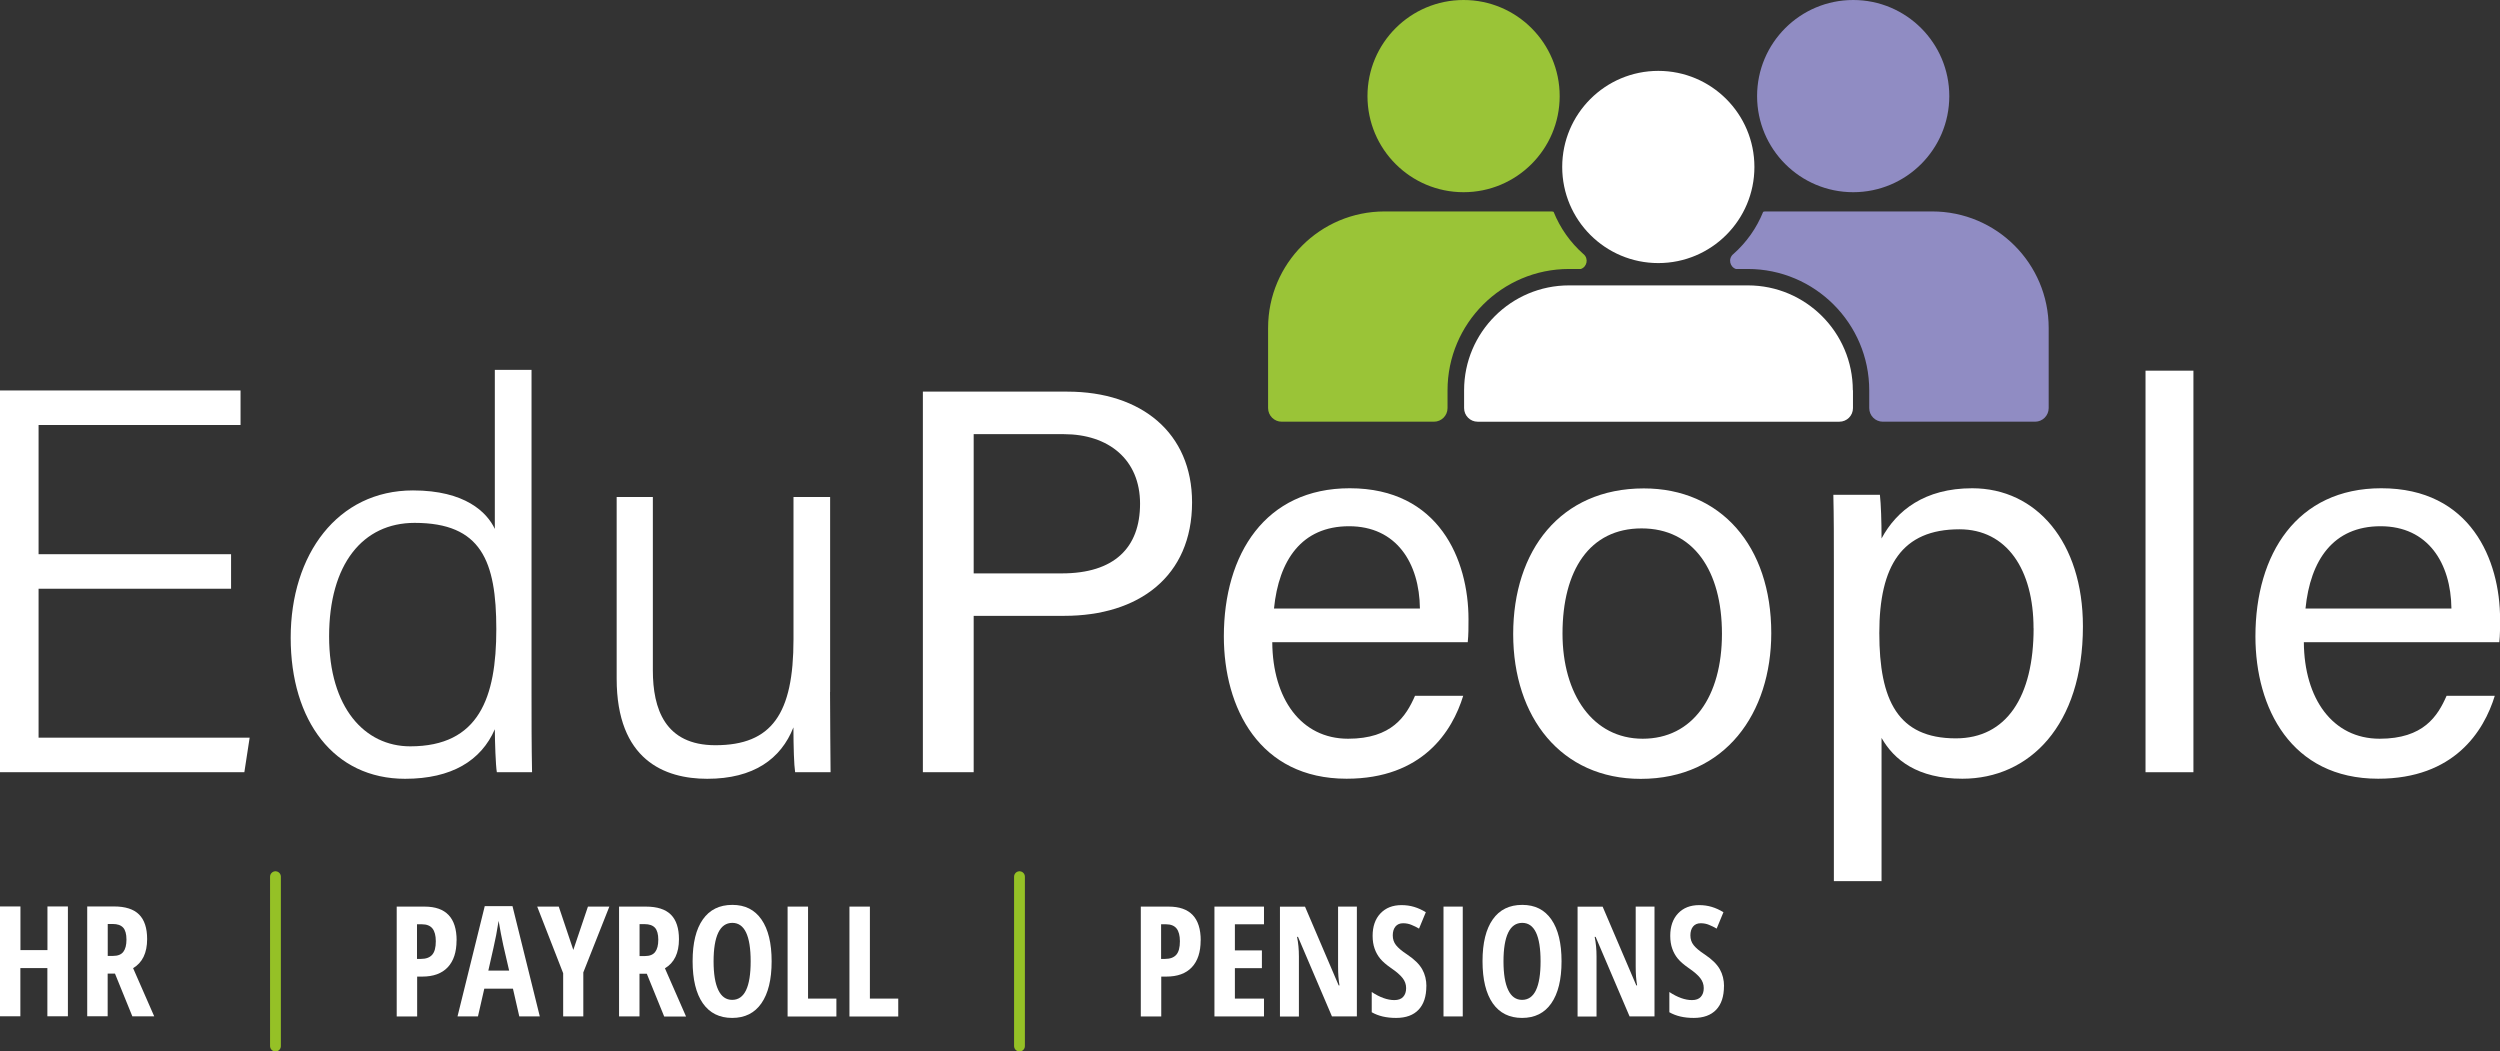
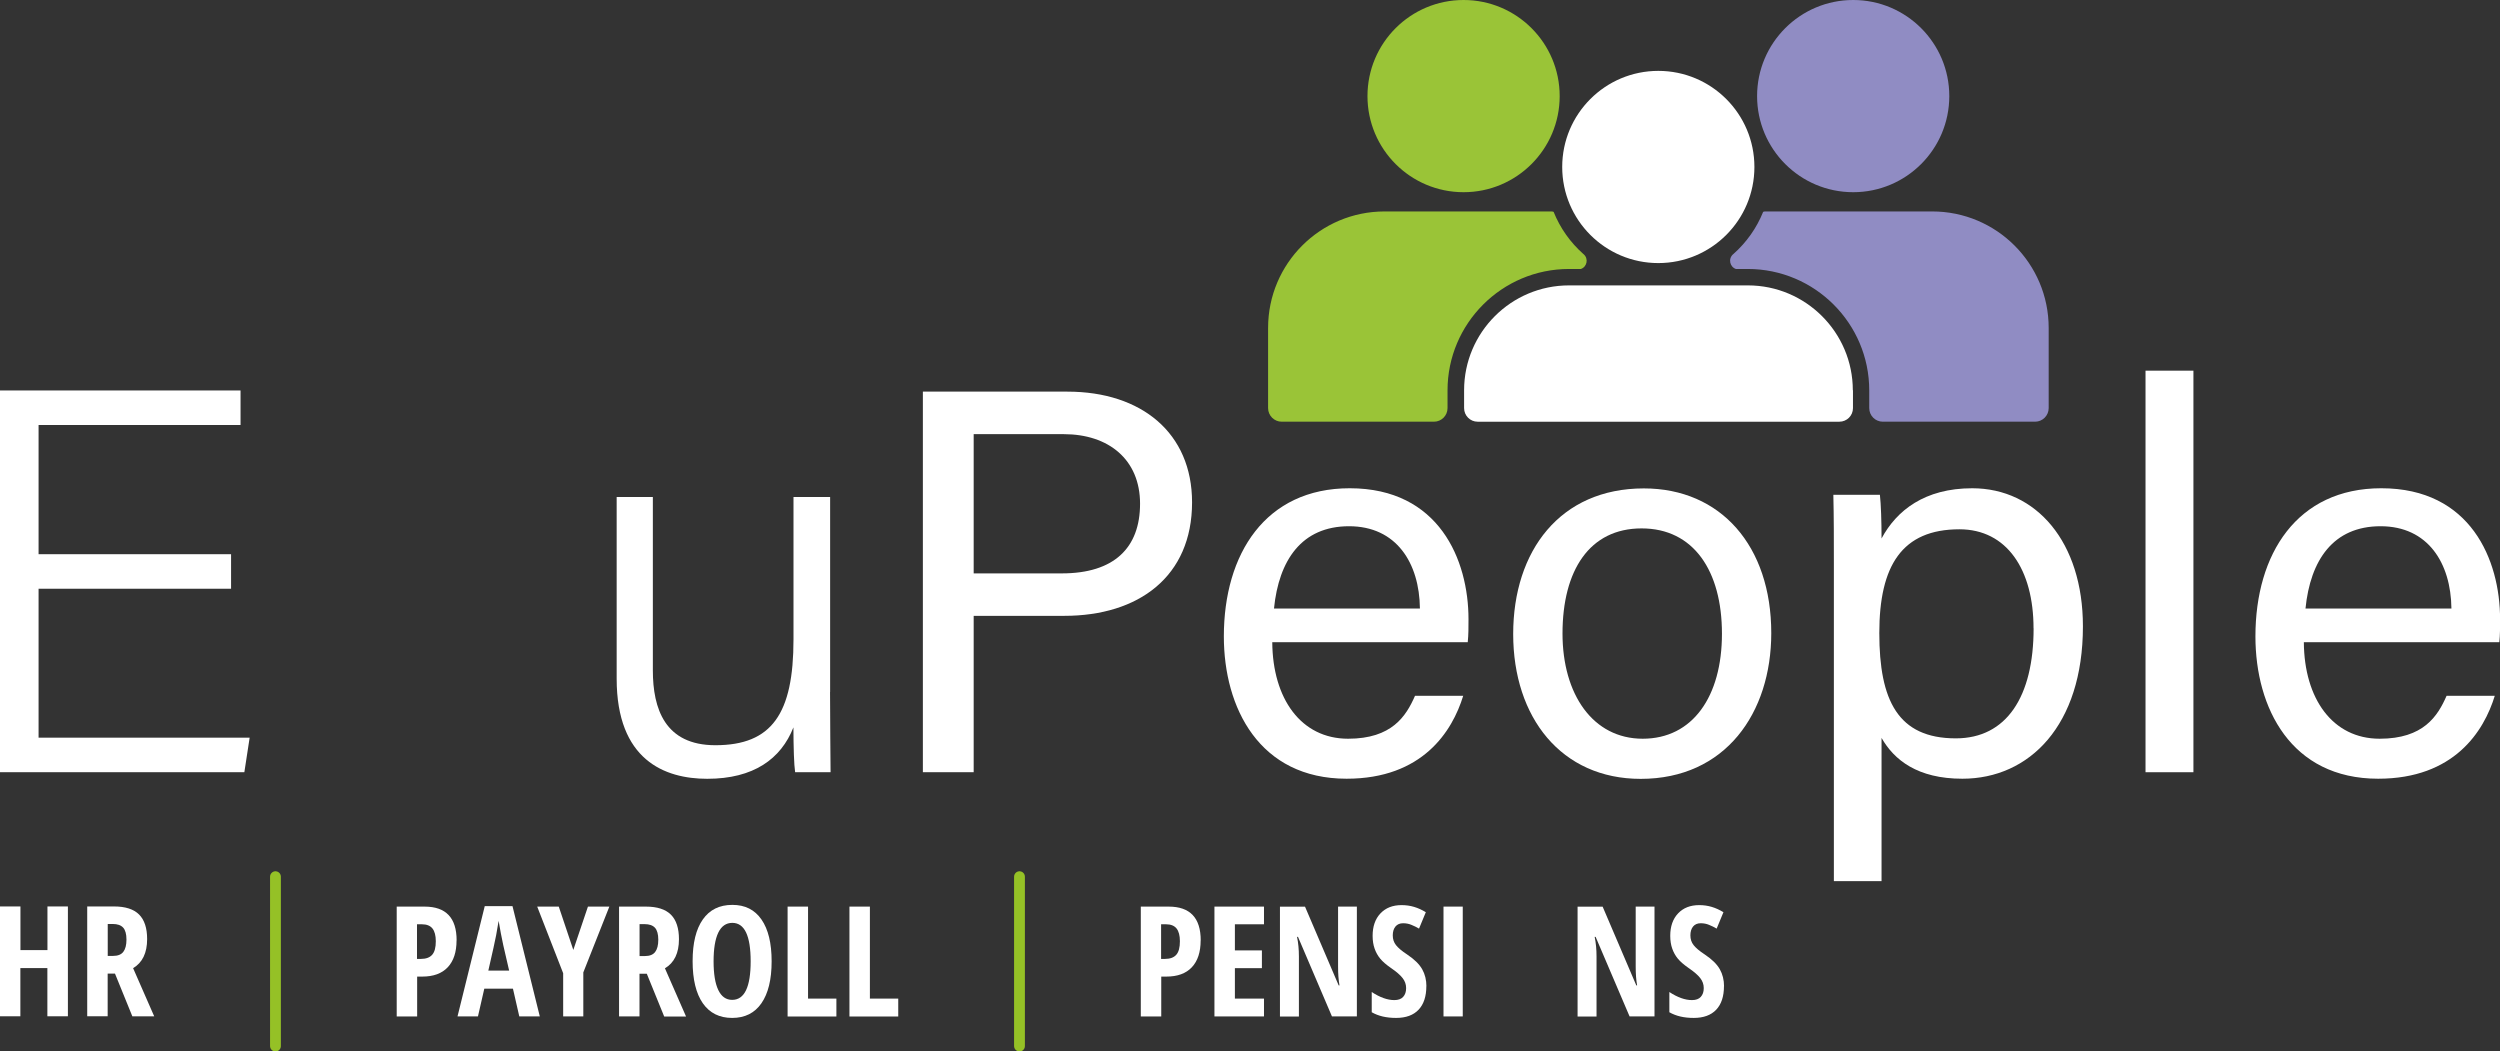
<svg xmlns="http://www.w3.org/2000/svg" id="Layer_2" viewBox="0 0 335.07 140.92">
  <rect x="0" y="0" width="335.07" height="140.92" fill="#333333" stroke="none" />
  <defs>
    <style>.cls-1{fill:#fff;}.cls-2{fill:#908cc3;}.cls-3{fill:#9ac437;}.cls-4{fill:none;stroke:#95c126;stroke-linecap:round;stroke-miterlimit:10;stroke-width:1.45px;}</style>
  </defs>
  <g id="Layer_1-2">
    <g>
      <polygon class="cls-1" points="30.97 78.91 5.17 78.91 5.17 98.87 33.46 98.87 32.75 103.5 0 103.5 0 52.33 32.24 52.33 32.24 56.96 5.17 56.96 5.17 74.28 30.97 74.28 30.97 78.91" />
      <g>
-         <path class="cls-1" d="m44.11,85.3c0,9.56,4.78,14.73,10.87,14.73,9.23,0,11.54-6.55,11.54-15.7s-2.02-14.25-10.95-14.25c-6.94,0-11.46,5.52-11.46,15.22m27.13-35.73v43.4c0,3.51,0,6.9.07,10.53h-4.72c-.16-.93-.26-4.1-.27-5.76-1.83,4.2-5.78,6.64-12.03,6.64-9.54,0-15.33-7.76-15.33-18.91s6.28-19.74,16.39-19.74c6.99,0,9.92,2.93,10.97,5.16v-21.32h4.91Z" />
        <path class="cls-1" d="m111.25,92.74c0,3.6.06,9,.07,10.76h-4.75c-.15-.97-.22-3.31-.23-6.01-1.67,4.23-5.34,6.89-11.55,6.89-5.73,0-12.14-2.53-12.14-13.42v-24.35h4.85v23.24c0,5.14,1.62,10.03,8.38,10.03,7.59,0,10.47-4.24,10.47-14.18v-19.09h4.91v26.13Z" />
        <path class="cls-1" d="m130.51,76.85h11.81c6.99,0,10.48-3.41,10.48-9.34s-4.23-9.32-10.22-9.32h-12.08v18.66Zm-6.81-24.36h19.36c9.93,0,16.71,5.54,16.71,14.84,0,9.94-7.15,15.21-17.12,15.21h-12.15v20.96h-6.81v-51Z" />
        <path class="cls-1" d="m190.31,81.56c-.07-6.11-3.15-11.03-9.5-11.03s-9.41,4.55-10.06,11.03h19.57Zm-19.79,4.52c.05,7.56,3.85,12.93,10.16,12.93,5.88,0,7.78-3.03,8.97-5.75h6.46c-1.46,4.76-5.45,11.11-15.63,11.11-11.69,0-16.45-9.5-16.45-19.07,0-11.06,5.57-19.86,16.87-19.86,11.99,0,15.92,9.62,15.92,17.55,0,1.13,0,2.08-.1,3.08h-26.2Z" />
        <path class="cls-1" d="m209.42,84.91c0,8.15,4.07,14.1,10.75,14.1s10.62-5.64,10.62-14.07-3.8-14.12-10.77-14.12-10.6,5.61-10.6,14.1m27.98-.07c0,10.71-6.14,19.54-17.5,19.54-10.65,0-17.09-8.24-17.09-19.41s6.31-19.52,17.51-19.52c10.32,0,17.08,7.73,17.08,19.39" />
        <path class="cls-1" d="m272.55,84.21c0-7.88-3.59-13.27-9.93-13.27-7.7,0-10.74,4.87-10.74,13.9s2.49,14.12,10.26,14.12c6.79,0,10.42-5.59,10.42-14.75m-20.38,14.69v19.2h-6.39v-42.71c0-3.03,0-6.18-.07-9.07h6.24c.14,1.24.22,3.49.22,5.85,2.01-3.75,5.78-6.73,12.15-6.73,8.6,0,14.84,7.21,14.84,18.51,0,13.27-7.17,20.42-16.16,20.42-6.01,0-9.15-2.52-10.83-5.47" />
      </g>
      <rect class="cls-1" x="287.56" y="49.68" width="6.42" height="53.82" />
      <path class="cls-1" d="m328.56,81.56c-.07-6.11-3.15-11.03-9.5-11.03s-9.41,4.55-10.06,11.03h19.56Zm-19.78,4.52c.05,7.56,3.85,12.93,10.16,12.93,5.88,0,7.78-3.03,8.97-5.75h6.46c-1.46,4.76-5.45,11.11-15.63,11.11-11.69,0-16.45-9.5-16.45-19.07,0-11.06,5.57-19.86,16.87-19.86,11.99,0,15.92,9.62,15.92,17.55,0,1.13,0,2.08-.1,3.08h-26.2Z" />
      <g>
        <path class="cls-2" d="m232.29,34.07s.02-.02.03-.02c1.77-1.57,3.12-3.49,3.99-5.65.06-.04.2-.06.28-.06h22.38c8.62,0,15.61,6.99,15.61,15.61v10.75c0,1-.82,1.82-1.82,1.82h-20.41c-1,0-1.82-.81-1.82-1.82v-2.38c0-8.97-7.3-16.27-16.28-16.27h-1.59c-.8-.26-1.08-1.36-.37-1.98Z" />
        <circle class="cls-2" cx="248.38" cy="12.88" r="12.88" />
        <circle class="cls-1" cx="222.26" cy="22.38" r="12.88" />
        <circle class="cls-3" cx="196.16" cy="12.88" r="12.88" />
        <path class="cls-3" d="m212.25,34.07s-.02-.02-.03-.02c-1.77-1.57-3.12-3.49-3.99-5.65-.06-.04-.2-.06-.28-.06h-22.38c-8.62,0-15.61,6.99-15.61,15.61v10.75c0,1,.82,1.82,1.82,1.82h20.41c1,0,1.82-.81,1.82-1.82v-2.38c0-8.97,7.3-16.27,16.28-16.27h1.59c.8-.26,1.08-1.36.37-1.98Z" />
        <path class="cls-1" d="m248.33,52.31c0-7.75-6.31-14.06-14.06-14.06h-23.98c-7.75,0-14.06,6.3-14.06,14.06v2.39c0,1,.81,1.82,1.81,1.82h48.49c1,0,1.82-.81,1.82-1.82v-2.39Z" />
      </g>
      <g>
        <line class="cls-4" x1="36.92" y1="117.5" x2="36.92" y2="140.2" />
        <line class="cls-4" x1="136.64" y1="117.5" x2="136.64" y2="140.2" />
        <g>
          <path class="cls-1" d="m9.09,136.21h-2.74v-6.46h-3.62v6.46H0v-14.72h2.74v5.85h3.62v-5.85h2.74v14.72Z" />
          <path class="cls-1" d="m14.43,130.48v5.73h-2.74v-14.72h3.59c1.52,0,2.64.36,3.36,1.08s1.08,1.82,1.08,3.29c0,1.86-.63,3.16-1.88,3.9l2.83,6.46h-2.93l-2.33-5.73h-.98Zm0-2.36h.71c.65,0,1.11-.18,1.39-.55.28-.37.42-.91.42-1.64s-.15-1.29-.45-1.61c-.3-.32-.76-.48-1.38-.48h-.68v4.27Z" />
        </g>
        <g>
          <path class="cls-1" d="m61.19,126.04c0,1.56-.39,2.76-1.18,3.6-.79.84-1.93,1.25-3.42,1.25h-.68v5.34h-2.74v-14.72h3.74c2.86,0,4.29,1.51,4.29,4.53Zm-5.29,2.48h.52c.67,0,1.17-.18,1.5-.55.33-.37.49-.97.49-1.81,0-.77-.15-1.34-.45-1.72-.3-.37-.77-.56-1.4-.56h-.67v4.64Z" />
          <path class="cls-1" d="m69.6,136.23l-.85-3.72h-3.84l-.85,3.72h-2.74l3.65-14.78h3.72l3.66,14.78h-2.75Zm-1.36-6.14l-.79-3.42c-.05-.21-.15-.73-.32-1.57-.16-.84-.26-1.39-.3-1.68-.09.58-.2,1.21-.33,1.91s-.48,2.28-1.05,4.76h2.78Z" />
          <path class="cls-1" d="m76.84,127.32l1.96-5.81h2.87l-3.49,8.82v5.9h-2.7v-5.79l-3.48-8.93h2.89l1.95,5.81Z" />
          <path class="cls-1" d="m85.71,130.5v5.73h-2.74v-14.72h3.59c1.52,0,2.64.36,3.36,1.08s1.08,1.82,1.08,3.29c0,1.86-.63,3.16-1.88,3.9l2.83,6.46h-2.93l-2.33-5.73h-.98Zm0-2.36h.71c.65,0,1.11-.18,1.39-.55.28-.37.42-.91.42-1.64s-.15-1.29-.45-1.61c-.3-.32-.76-.48-1.38-.48h-.68v4.27Z" />
          <path class="cls-1" d="m103.42,128.85c0,2.44-.46,4.31-1.37,5.62-.91,1.31-2.22,1.96-3.92,1.96s-3.01-.65-3.93-1.96c-.91-1.31-1.37-3.19-1.37-5.64s.46-4.31,1.37-5.6c.91-1.3,2.23-1.95,3.95-1.95s3,.65,3.91,1.96c.91,1.31,1.36,3.18,1.36,5.61Zm-7.78,0c0,1.68.21,2.96.63,3.84.42.88,1.04,1.32,1.86,1.32,1.65,0,2.48-1.72,2.48-5.16s-.82-5.16-2.46-5.16c-.83,0-1.46.44-1.88,1.31-.42.88-.63,2.16-.63,3.84Z" />
          <path class="cls-1" d="m105.56,136.23v-14.72h2.74v12.33h3.8v2.4h-6.54Z" />
          <path class="cls-1" d="m113.85,136.23v-14.72h2.74v12.33h3.8v2.4h-6.54Z" />
        </g>
        <g>
          <path class="cls-1" d="m160.92,126.04c0,1.56-.39,2.76-1.18,3.6-.79.84-1.93,1.25-3.42,1.25h-.68v5.34h-2.74v-14.72h3.74c2.86,0,4.29,1.51,4.29,4.53Zm-5.29,2.48h.52c.67,0,1.17-.18,1.5-.55.33-.37.49-.97.49-1.81,0-.77-.15-1.34-.45-1.72-.3-.37-.77-.56-1.4-.56h-.67v4.64Z" />
          <path class="cls-1" d="m169.41,136.23h-6.64v-14.72h6.64v2.37h-3.9v3.5h3.62v2.38h-3.62v4.08h3.9v2.4Z" />
          <path class="cls-1" d="m181.86,136.23h-3.34l-4.55-10.66h-.13c.17.81.25,1.69.25,2.62v8.05h-2.54v-14.72h3.36l4.51,10.55h.11c-.13-.71-.19-1.54-.19-2.52v-8.04h2.52v14.72Z" />
          <path class="cls-1" d="m191.17,132.17c0,1.38-.35,2.43-1.04,3.16-.69.73-1.7,1.1-3.01,1.1s-2.37-.25-3.27-.76v-2.71c1.1.72,2.11,1.08,3.03,1.08.52,0,.92-.14,1.18-.43.27-.29.4-.68.4-1.18s-.16-.94-.47-1.34-.84-.86-1.56-1.35c-.63-.44-1.11-.85-1.44-1.25s-.58-.85-.75-1.34c-.18-.5-.27-1.07-.27-1.73,0-1.26.35-2.26,1.05-3s1.64-1.11,2.83-1.11,2.21.32,3.25.95l-.91,2.2c-.32-.19-.66-.36-1.01-.5-.35-.15-.73-.22-1.13-.22-.44,0-.78.15-1.02.44-.24.29-.36.69-.36,1.19s.14.93.43,1.3.78.79,1.5,1.26c.96.64,1.63,1.3,2.01,1.97s.57,1.44.57,2.3Z" />
          <path class="cls-1" d="m193.47,136.23v-14.72h2.58v14.72h-2.58Z" />
-           <path class="cls-1" d="m209.29,128.85c0,2.44-.46,4.31-1.37,5.62-.91,1.31-2.22,1.96-3.92,1.96s-3.01-.65-3.93-1.96c-.91-1.31-1.37-3.19-1.37-5.64s.46-4.31,1.37-5.6c.91-1.3,2.23-1.95,3.95-1.95s3,.65,3.91,1.96c.91,1.31,1.36,3.18,1.36,5.61Zm-7.78,0c0,1.68.21,2.96.63,3.84.42.88,1.04,1.32,1.86,1.32,1.65,0,2.48-1.72,2.48-5.16s-.82-5.16-2.46-5.16c-.83,0-1.46.44-1.88,1.31-.42.88-.63,2.16-.63,3.84Z" />
          <path class="cls-1" d="m221.75,136.23h-3.34l-4.55-10.66h-.13c.17.81.25,1.69.25,2.62v8.05h-2.54v-14.72h3.36l4.51,10.55h.11c-.13-.71-.19-1.54-.19-2.52v-8.04h2.52v14.72Z" />
          <path class="cls-1" d="m231.06,132.17c0,1.38-.35,2.43-1.04,3.16-.69.73-1.7,1.1-3.01,1.1s-2.37-.25-3.27-.76v-2.71c1.1.72,2.11,1.08,3.03,1.08.52,0,.92-.14,1.18-.43.27-.29.4-.68.4-1.18s-.16-.94-.47-1.34-.84-.86-1.56-1.35c-.63-.44-1.11-.85-1.44-1.25s-.58-.85-.75-1.34c-.18-.5-.27-1.07-.27-1.73,0-1.26.35-2.26,1.05-3s1.64-1.11,2.83-1.11,2.21.32,3.25.95l-.91,2.2c-.32-.19-.66-.36-1.01-.5-.35-.15-.73-.22-1.13-.22-.44,0-.78.15-1.02.44-.24.29-.36.69-.36,1.19s.14.93.43,1.3.78.79,1.5,1.26c.96.64,1.63,1.3,2.01,1.97s.57,1.44.57,2.3Z" />
        </g>
      </g>
    </g>
  </g>
</svg>